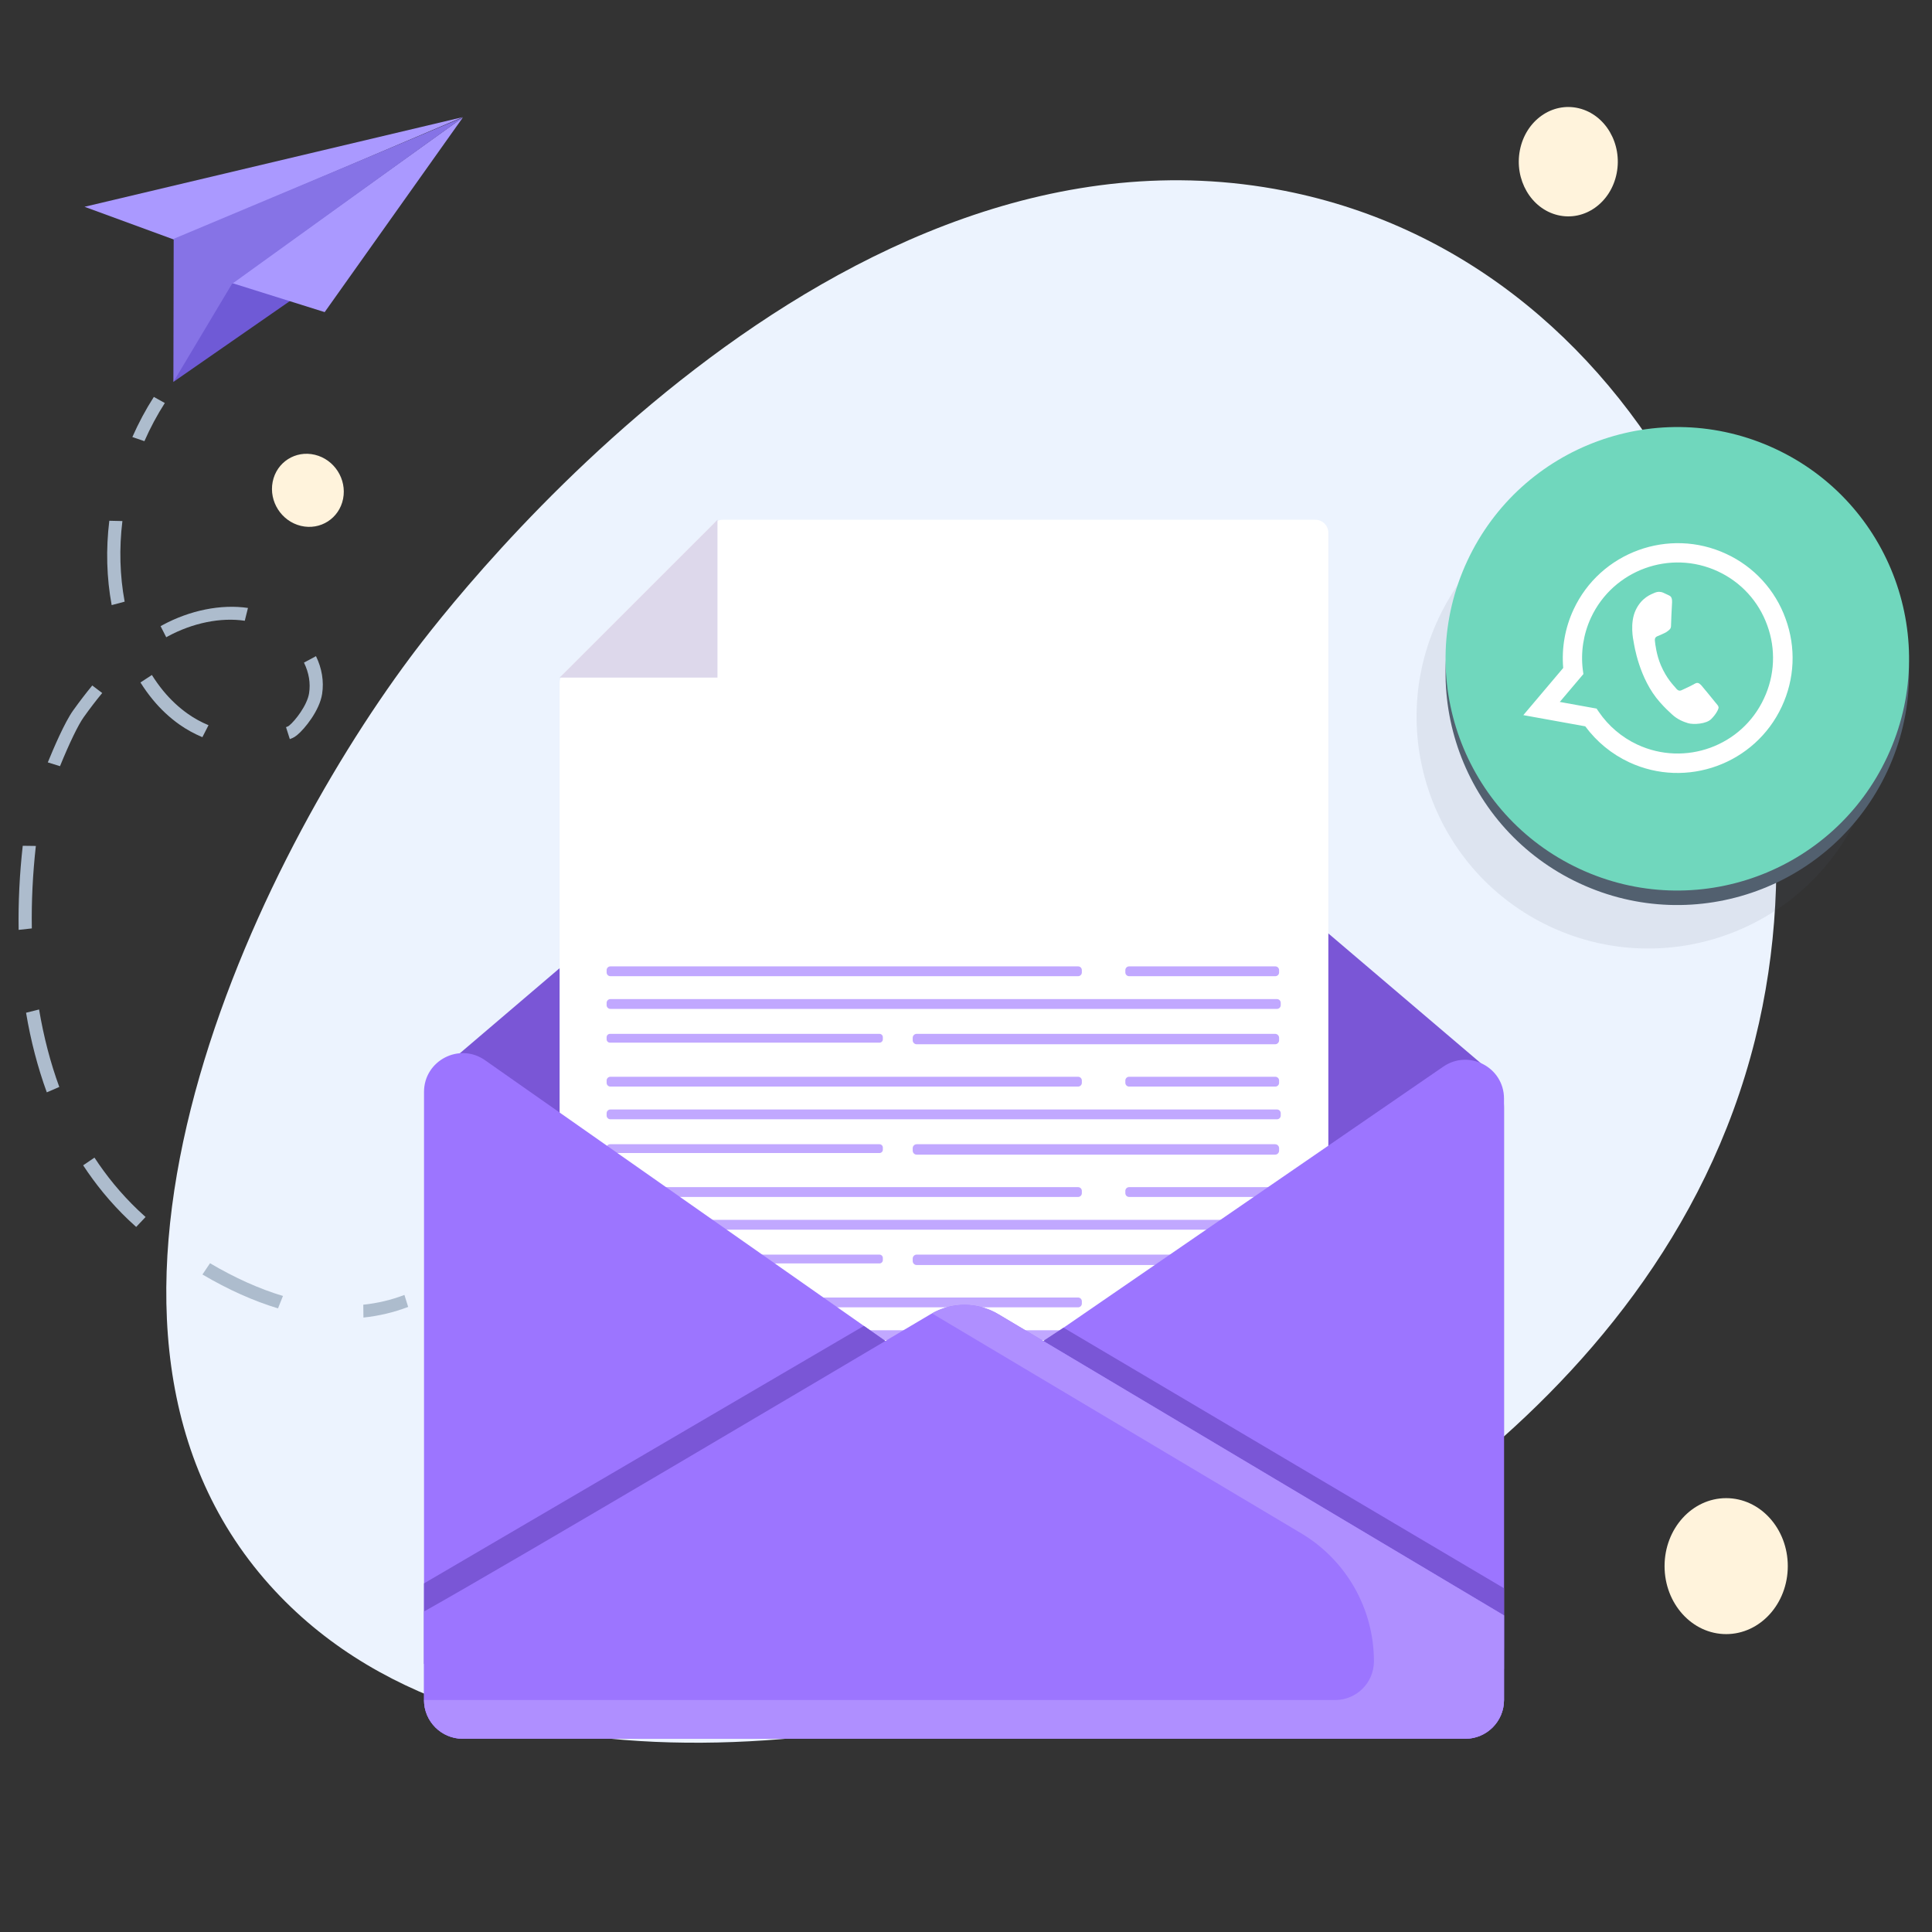
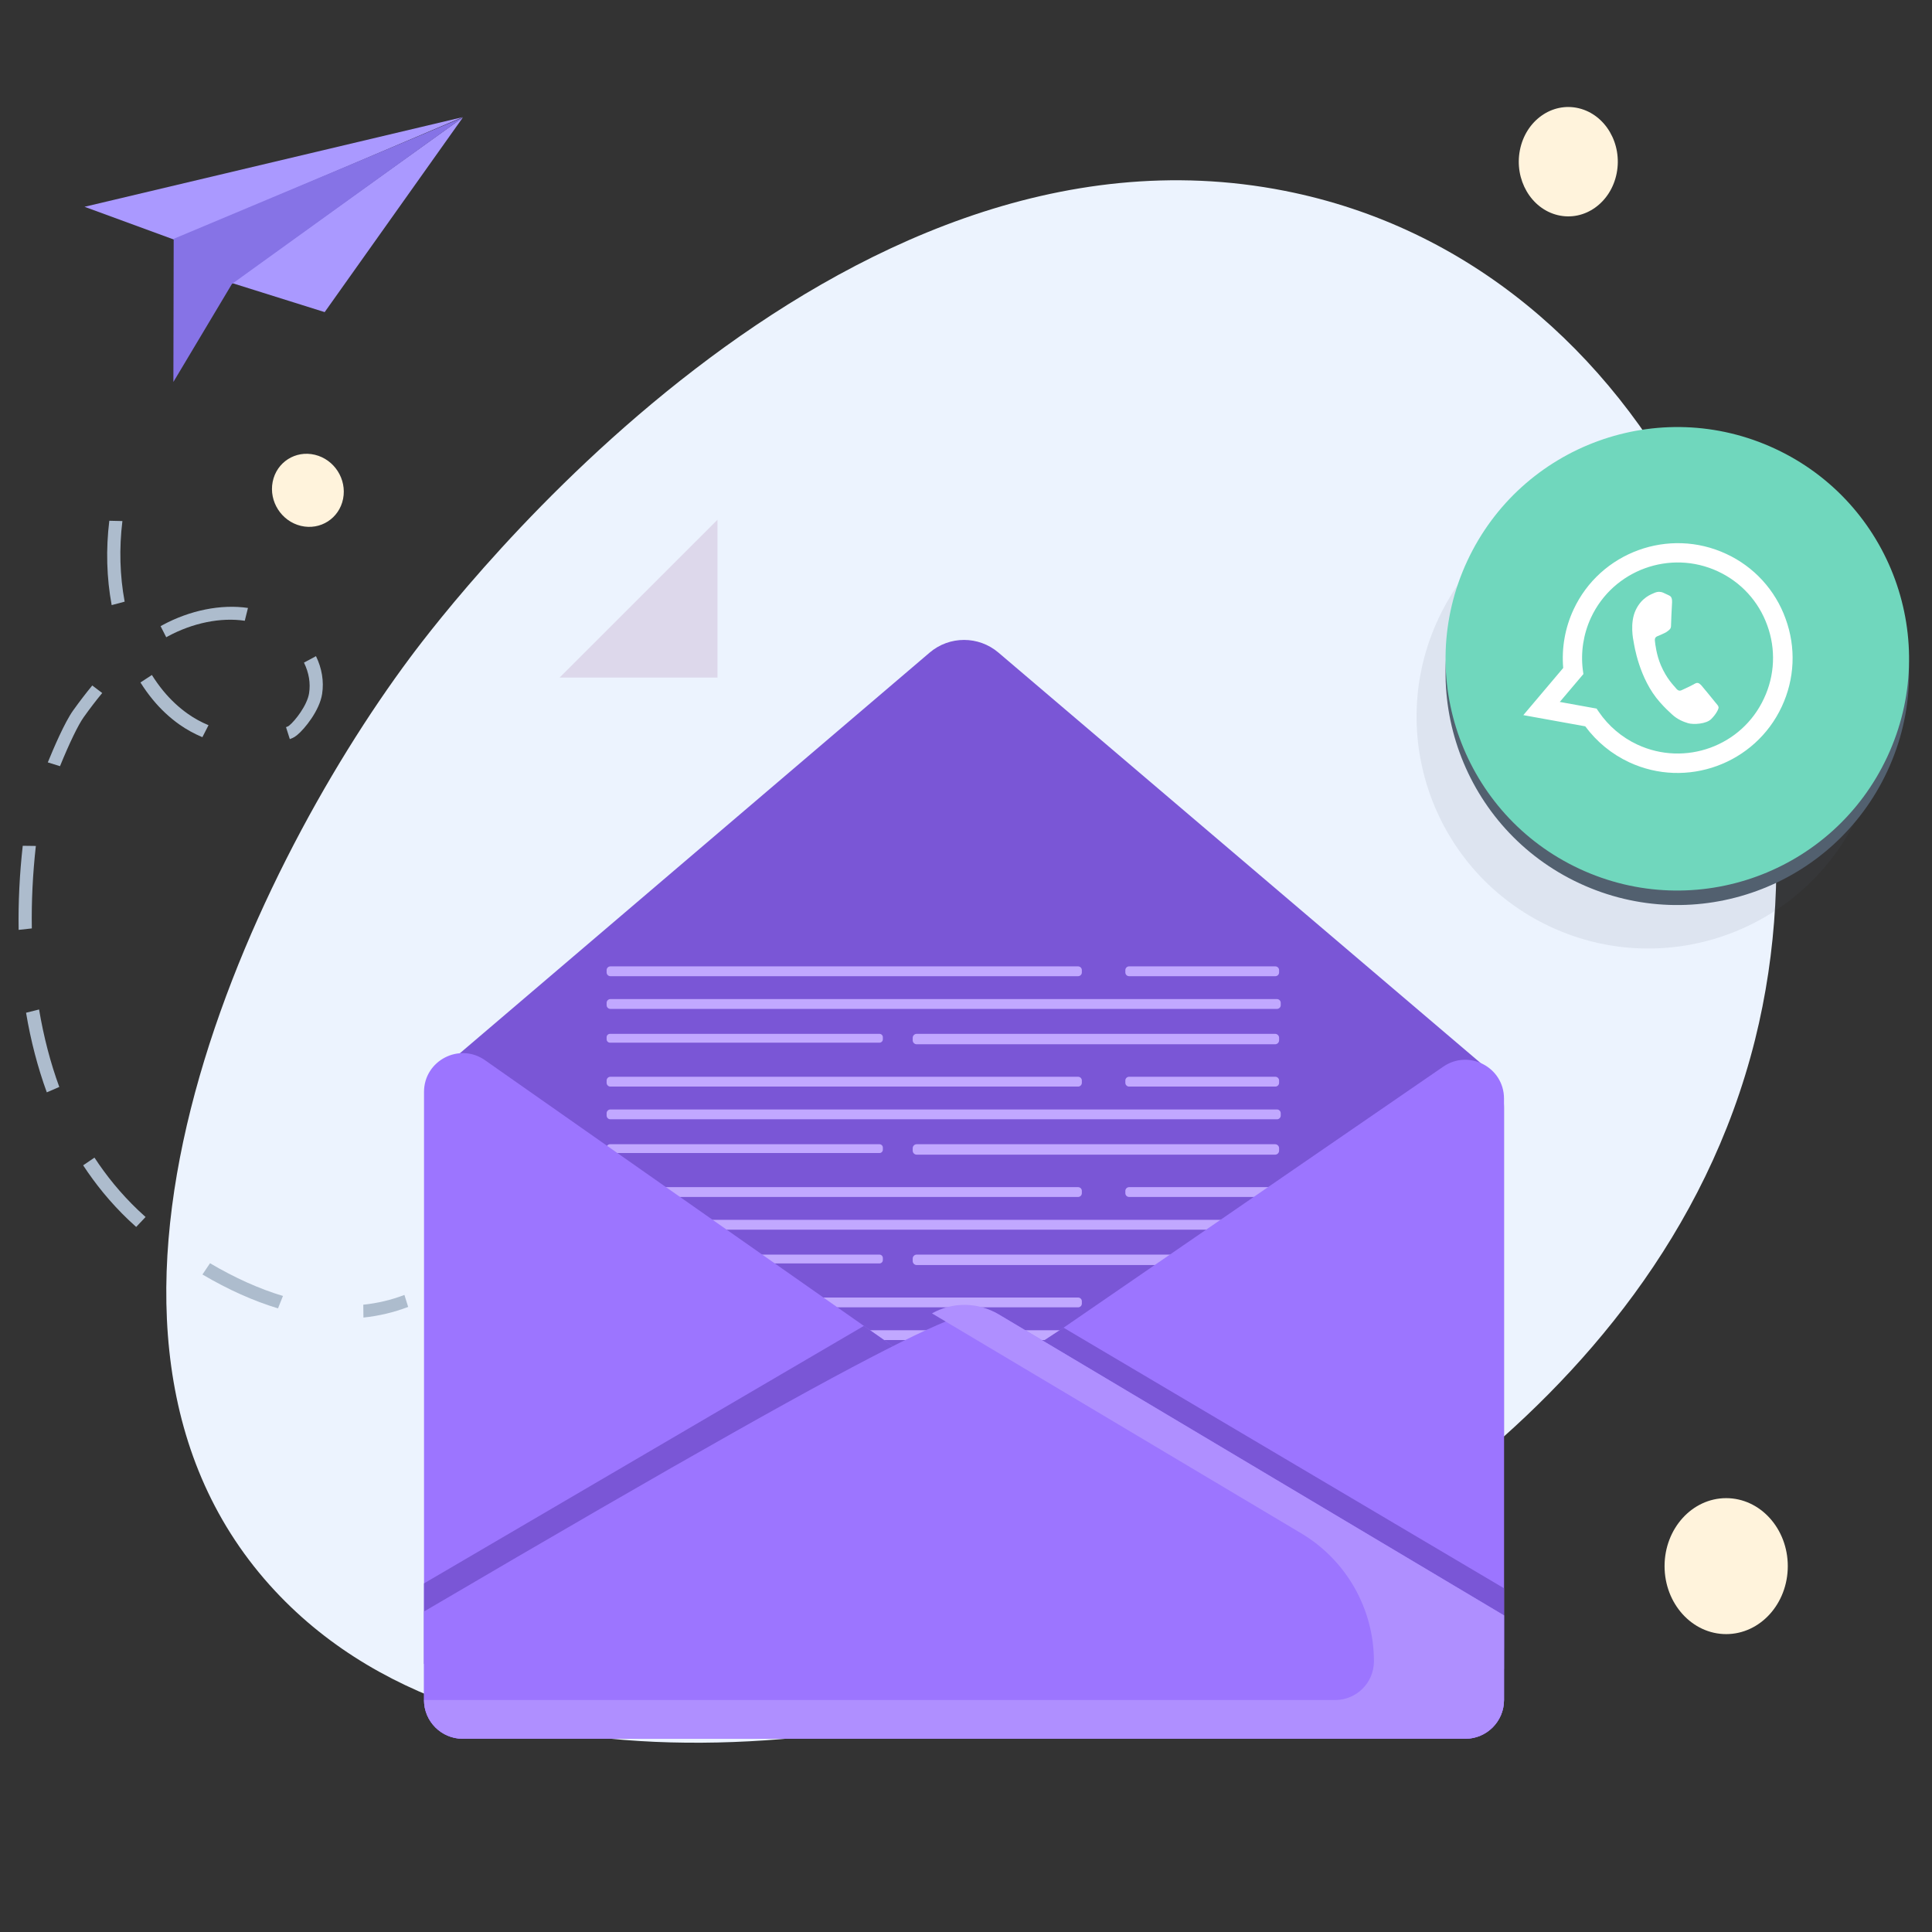
<svg xmlns="http://www.w3.org/2000/svg" width="160" height="160" viewBox="0 0 160 160" fill="none">
  <rect x="0" y="0" width="160" height="160" fill="#333333" stroke="none" />
  <path d="M106.4 15.805C137.001 21.845 152.621 56.946 145.345 86.107C137.276 118.449 103.546 133.454 97.731 135.915C77.499 144.475 40.835 151.11 22.791 131.768C2.737 110.271 20.476 72.546 33.978 54.436C37.518 49.688 69.135 8.45 106.4 15.805L106.4 15.805Z" fill="#ECF3FE" />
  <g clip-path="url(#clip0_13913_74189)">
-     <path d="M14.36 31.628L26.34 23.312L18.335 20.222L14.36 31.628Z" fill="#6F5AD6" />
    <path d="M26.888 25.848L38.331 9.73L19.206 23.438L26.888 25.848Z" fill="#AA99FF" />
    <path d="M38.333 9.698L7 17.125L14.452 19.858L38.333 9.698Z" fill="#AA99FF" />
    <path d="M38.331 9.732L19.205 23.52L14.359 31.632L14.384 19.779L38.331 9.732Z" fill="#8673E6" />
    <path d="M36.741 88.372L76.989 54.046C78.629 52.647 81.042 52.646 82.684 54.043L123.011 88.372C123.991 89.206 124.555 90.428 124.555 91.715V136.399C124.555 138.823 122.59 140.789 120.165 140.789H39.589C37.165 140.789 35.199 138.823 35.199 136.399V91.712C35.199 90.427 35.763 89.206 36.741 88.372Z" fill="#7A56D6" />
-     <path d="M47.426 121.727H108.925C109.523 121.727 110.008 121.242 110.008 120.644V44.126C110.008 43.528 109.523 43.043 108.925 43.043H59.866C59.579 43.043 59.304 43.157 59.101 43.36L46.661 55.797C46.458 55.999 46.344 56.275 46.344 56.562V120.644C46.344 121.242 46.828 121.727 47.426 121.727Z" fill="white" />
    <path d="M46.344 56.114L59.418 43.043V56.114H46.344Z" fill="#DDD8EB" />
    <path d="M89.283 80.844H50.549C50.377 80.844 50.238 80.705 50.238 80.533V80.342C50.238 80.17 50.377 80.031 50.549 80.031H89.283C89.455 80.031 89.594 80.17 89.594 80.342V80.533C89.594 80.705 89.454 80.844 89.283 80.844ZM105.754 83.553H50.549C50.377 83.553 50.238 83.414 50.238 83.243V83.051C50.238 82.879 50.377 82.74 50.549 82.74H105.754C105.926 82.74 106.065 82.88 106.065 83.051V83.243C106.065 83.414 105.926 83.553 105.754 83.553ZM105.618 80.844H93.507C93.335 80.844 93.196 80.705 93.196 80.533V80.342C93.196 80.17 93.335 80.031 93.507 80.031H105.618C105.79 80.031 105.929 80.17 105.929 80.342V80.533C105.929 80.705 105.79 80.844 105.618 80.844ZM72.835 86.349H50.517C50.363 86.349 50.238 86.224 50.238 86.07V85.898C50.238 85.744 50.363 85.619 50.517 85.619H72.835C72.989 85.619 73.114 85.744 73.114 85.898V86.07C73.114 86.224 72.989 86.349 72.835 86.349ZM105.599 86.482H75.916C75.734 86.482 75.586 86.334 75.586 86.152V85.949C75.586 85.766 75.734 85.619 75.916 85.619H105.599C105.781 85.619 105.929 85.766 105.929 85.949V86.152C105.929 86.334 105.781 86.482 105.599 86.482ZM89.283 89.986H50.549C50.377 89.986 50.238 89.846 50.238 89.675V89.483C50.238 89.312 50.377 89.173 50.549 89.173H89.283C89.455 89.173 89.594 89.312 89.594 89.483V89.675C89.594 89.846 89.454 89.986 89.283 89.986ZM105.754 92.695H50.549C50.377 92.695 50.238 92.556 50.238 92.384V92.193C50.238 92.021 50.377 91.882 50.549 91.882H105.754C105.926 91.882 106.065 92.021 106.065 92.193V92.384C106.065 92.556 105.926 92.695 105.754 92.695ZM105.618 89.986H93.507C93.335 89.986 93.196 89.846 93.196 89.675V89.483C93.196 89.312 93.335 89.173 93.507 89.173H105.618C105.79 89.173 105.929 89.312 105.929 89.483V89.675C105.929 89.847 105.79 89.986 105.618 89.986ZM72.835 95.49H50.517C50.363 95.49 50.238 95.365 50.238 95.211V95.039C50.238 94.885 50.363 94.76 50.517 94.76H72.835C72.989 94.76 73.114 94.885 73.114 95.039V95.211C73.114 95.365 72.989 95.49 72.835 95.49ZM105.599 95.624H75.916C75.734 95.624 75.586 95.476 75.586 95.293V95.09C75.586 94.908 75.734 94.76 75.916 94.76H105.599C105.781 94.76 105.929 94.908 105.929 95.09V95.293C105.929 95.476 105.781 95.624 105.599 95.624ZM89.283 99.127H50.549C50.377 99.127 50.238 98.988 50.238 98.816V98.625C50.238 98.453 50.377 98.314 50.549 98.314H89.283C89.455 98.314 89.594 98.453 89.594 98.625V98.816C89.594 98.988 89.454 99.127 89.283 99.127ZM105.754 101.836H50.549C50.377 101.836 50.238 101.697 50.238 101.526V101.334C50.238 101.163 50.377 101.023 50.549 101.023H105.754C105.926 101.023 106.065 101.163 106.065 101.334V101.526C106.065 101.697 105.926 101.836 105.754 101.836ZM105.618 99.127H93.507C93.335 99.127 93.196 98.988 93.196 98.816V98.625C93.196 98.453 93.335 98.314 93.507 98.314H105.618C105.79 98.314 105.929 98.453 105.929 98.625V98.816C105.929 98.988 105.79 99.127 105.618 99.127ZM72.835 104.632H50.517C50.363 104.632 50.238 104.507 50.238 104.353V104.181C50.238 104.027 50.363 103.902 50.517 103.902H72.835C72.989 103.902 73.114 104.027 73.114 104.181V104.353C73.114 104.507 72.989 104.632 72.835 104.632ZM105.599 104.765H75.916C75.734 104.765 75.586 104.617 75.586 104.435V104.231C75.586 104.049 75.734 103.901 75.916 103.901H105.599C105.781 103.901 105.929 104.049 105.929 104.231V104.435C105.929 104.617 105.781 104.765 105.599 104.765ZM89.283 108.268H50.549C50.377 108.268 50.238 108.129 50.238 107.958V107.766C50.238 107.595 50.377 107.456 50.549 107.456H89.283C89.455 107.456 89.594 107.595 89.594 107.766V107.958C89.594 108.129 89.454 108.268 89.283 108.268ZM105.754 110.978H50.549C50.377 110.978 50.238 110.839 50.238 110.667V110.476C50.238 110.304 50.377 110.165 50.549 110.165H105.754C105.926 110.165 106.065 110.304 106.065 110.476V110.667C106.065 110.839 105.926 110.978 105.754 110.978ZM105.618 108.269H93.507C93.335 108.269 93.196 108.129 93.196 107.958V107.766C93.196 107.595 93.335 107.456 93.507 107.456H105.618C105.79 107.456 105.929 107.595 105.929 107.766V107.958C105.929 108.129 105.79 108.269 105.618 108.269ZM72.835 113.773H50.517C50.363 113.773 50.238 113.648 50.238 113.494V113.322C50.238 113.168 50.363 113.043 50.517 113.043H72.835C72.989 113.043 73.114 113.168 73.114 113.322V113.494C73.114 113.648 72.989 113.773 72.835 113.773ZM105.599 113.906H75.916C75.734 113.906 75.586 113.759 75.586 113.576V113.373C75.586 113.191 75.734 113.043 75.916 113.043H105.599C105.781 113.043 105.929 113.191 105.929 113.373V113.576C105.929 113.759 105.781 113.906 105.599 113.906Z" fill="#C1A8FF" />
    <path d="M124.555 90.978V140.788C124.555 142.56 123.118 143.997 121.347 143.997H38.324C36.552 143.997 35.115 142.56 35.115 140.788V90.429C35.115 87.832 38.041 86.31 40.167 87.802L74.296 111.736L78.011 114.342C79.108 115.111 80.567 115.118 81.671 114.359L86.063 111.34L119.528 88.334C121.657 86.87 124.555 88.395 124.555 90.978Z" fill="#9C75FF" />
    <path d="M33.802 108.234L33.493 107.241C32.407 107.656 31.262 107.928 30.086 108.05L30.098 109.115C31.374 108.981 32.62 108.685 33.802 108.234Z" fill="#ADBCCD" />
    <path d="M23.024 108.353L23.433 107.327C21.475 106.738 19.444 105.826 17.393 104.616L16.766 105.547C18.883 106.797 20.989 107.741 23.023 108.354L23.024 108.353ZM11.279 101.609L12.056 100.787C11.844 100.598 11.634 100.405 11.43 100.21C10.731 99.544 10.062 98.824 9.441 98.07C8.868 97.374 8.325 96.633 7.823 95.869L6.886 96.507C7.406 97.3 7.972 98.069 8.564 98.789C9.208 99.572 9.904 100.32 10.629 101.013C10.836 101.211 11.056 101.412 11.28 101.612L11.279 101.609ZM4.91 90.017C4.18 88.026 3.617 85.865 3.236 83.6L2.158 83.871C2.548 86.196 3.128 88.414 3.876 90.463L4.91 90.017ZM24.612 60.871C25.226 60.368 26.464 58.85 26.677 57.465C26.837 56.43 26.66 55.348 26.168 54.34L25.174 54.875C25.584 55.717 25.727 56.569 25.597 57.407C25.444 58.405 24.449 59.677 23.96 60.079C23.894 60.133 23.864 60.148 23.864 60.148C23.813 60.169 23.749 60.195 23.686 60.22L24.002 61.211C24.073 61.183 24.145 61.153 24.216 61.123C24.336 61.073 24.466 60.991 24.612 60.871ZM2.636 76.888C2.599 74.666 2.711 72.367 2.969 70.058L1.883 70.044C1.62 72.399 1.506 74.741 1.543 77.008L2.636 76.888ZM16.761 61.049L17.268 60.058C16.659 59.805 16.083 59.487 15.557 59.116C14.815 58.593 14.129 57.953 13.517 57.209C13.185 56.806 12.87 56.364 12.578 55.9L11.632 56.52C11.944 57.019 12.285 57.493 12.642 57.927C13.305 58.735 14.054 59.434 14.865 60.006C15.449 60.417 16.088 60.769 16.762 61.05L16.761 61.049ZM20.272 51.407L20.535 50.348C18.307 50.019 15.725 50.54 13.45 51.772L13.299 51.856L13.767 52.775L13.905 52.698C15.959 51.585 18.28 51.113 20.27 51.408L20.272 51.407ZM4.969 63.45C5.761 61.509 6.478 60.031 6.934 59.392C7.456 58.66 7.958 58.005 8.465 57.393L7.642 56.769C7.117 57.404 6.598 58.081 6.057 58.837C5.36 59.81 4.444 61.949 3.959 63.138L4.968 63.452L4.969 63.45ZM10.323 49.826C9.922 47.662 9.86 45.416 10.137 43.152L9.052 43.127C8.763 45.496 8.828 47.848 9.248 50.113L10.323 49.826Z" fill="#ADBCCD" />
-     <path d="M11.96 36.534C12.446 35.428 13.015 34.366 13.65 33.376L12.74 32.871C12.071 33.913 11.473 35.032 10.961 36.194L11.957 36.535L11.96 36.534Z" fill="#ADBCCD" />
    <path d="M133.885 14.355C134.367 11.911 132.964 9.498 130.752 8.966C128.539 8.433 126.355 9.983 125.873 12.427C125.391 14.87 126.794 17.283 129.006 17.816C131.219 18.348 133.403 16.798 133.885 14.355Z" fill="#FFF3DC" />
    <path d="M28.414 41.308C28.735 39.682 27.689 38.05 26.078 37.663C24.467 37.275 22.901 38.279 22.581 39.904C22.26 41.53 23.306 43.162 24.917 43.55C26.528 43.937 28.093 42.934 28.414 41.308Z" fill="#FFF3DC" />
    <path d="M142.954 135.33C145.772 135.33 148.057 132.809 148.057 129.7C148.057 126.591 145.772 124.07 142.954 124.07C140.136 124.07 137.852 126.591 137.852 129.7C137.852 132.809 140.136 135.33 142.954 135.33Z" fill="#FFF3DC" />
    <path d="M71.544 109.805L35.115 131.129V137.804L74.296 111.734L71.544 109.805Z" fill="#7A56D6" />
    <path d="M88.078 109.953L124.556 131.533V138.209L85.057 111.927L88.078 109.953Z" fill="#7A56D6" />
-     <path d="M124.555 133.78V140.789C124.555 142.561 123.119 143.997 121.347 143.997H38.324C36.552 143.997 35.115 142.561 35.115 140.789V133.458C42.658 129.219 68.491 113.92 77.077 108.829C78.804 107.805 80.951 107.807 82.676 108.835L124.555 133.78Z" fill="#9C75FF" />
+     <path d="M124.555 133.78V140.789C124.555 142.561 123.119 143.997 121.347 143.997H38.324C36.552 143.997 35.115 142.561 35.115 140.789V133.458C78.804 107.805 80.951 107.807 82.676 108.835L124.555 133.78Z" fill="#9C75FF" />
    <path d="M82.676 108.833C80.986 107.827 78.891 107.807 77.183 108.769L107.762 126.984C111.496 129.208 113.783 133.233 113.783 137.579C113.783 139.351 112.347 140.788 110.575 140.788H35.115C35.115 142.56 36.552 143.996 38.324 143.996H121.347C123.119 143.996 124.555 142.56 124.555 140.788V133.779L82.676 108.833Z" fill="#AF8FFF" />
    <ellipse cx="19.2" cy="19.199" rx="19.2" ry="19.199" transform="matrix(0.906 0.422 -0.422 0.906 129.615 30.262)" fill="#52606F" />
    <ellipse cx="19.2" cy="19.199" rx="19.2" ry="19.199" transform="matrix(0.906 0.422 -0.422 0.906 127.215 33.863)" fill="#52606F" fill-opacity="0.1" />
    <ellipse cx="19.2" cy="19.199" rx="19.2" ry="19.199" transform="matrix(0.906 0.422 -0.422 0.906 129.615 29.062)" fill="#70D7BD" />
    <path d="M147.877 51.244C147.455 50.066 146.802 48.985 145.958 48.062C145.113 47.139 144.093 46.394 142.957 45.87C138.206 43.657 132.529 45.725 130.316 50.476C129.607 51.999 129.318 53.665 129.458 55.319L126.156 59.224L131.284 60.151C132.226 61.426 133.474 62.453 134.918 63.126C139.67 65.339 145.346 63.27 147.559 58.519C148.634 56.213 148.747 53.629 147.877 51.244ZM135.599 61.664C134.311 61.064 133.212 60.128 132.411 58.96L132.223 58.682L129.175 58.131L131.13 55.822L131.081 55.471C130.898 53.995 131.133 52.498 131.76 51.149C133.601 47.199 138.321 45.479 142.271 47.319C144.186 48.211 145.638 49.798 146.355 51.784C146.713 52.76 146.874 53.797 146.828 54.836C146.783 55.874 146.531 56.894 146.089 57.834C144.266 61.793 139.55 63.504 135.599 61.664ZM142.03 58.136C141.861 57.93 141.042 56.913 140.887 56.746C140.72 56.583 140.597 56.483 140.352 56.623C140.102 56.772 139.466 57.069 139.28 57.151C139.089 57.242 138.95 57.199 138.785 56.984C138.616 56.779 138.03 56.219 137.552 55.107C137.176 54.233 137.078 53.33 137.049 53.051C137.028 52.777 137.185 52.712 137.351 52.652C137.491 52.601 137.686 52.501 137.847 52.428C138.009 52.355 138.097 52.279 138.231 52.172C138.37 52.057 138.392 51.919 138.388 51.79C138.384 51.661 138.444 50.397 138.473 49.881C138.493 49.382 138.286 49.349 138.16 49.28L137.742 49.085C137.594 49.016 137.343 48.963 137.042 49.087C136.749 49.216 135.949 49.478 135.454 50.54C134.96 51.602 135.256 52.989 135.295 53.177C135.331 53.374 135.736 56.21 137.46 58.146C137.868 58.612 138.208 58.929 138.476 59.17C138.913 59.575 139.395 59.768 139.793 59.89C140.24 60.023 141.316 59.963 141.725 59.54C142.143 59.12 142.342 58.694 142.325 58.57C142.309 58.446 142.199 58.341 142.03 58.136Z" fill="white" />
  </g>
  <defs>
    <clipPath id="clip0_13913_74189">
      <rect width="160" height="160" fill="white" />
    </clipPath>
  </defs>
</svg>